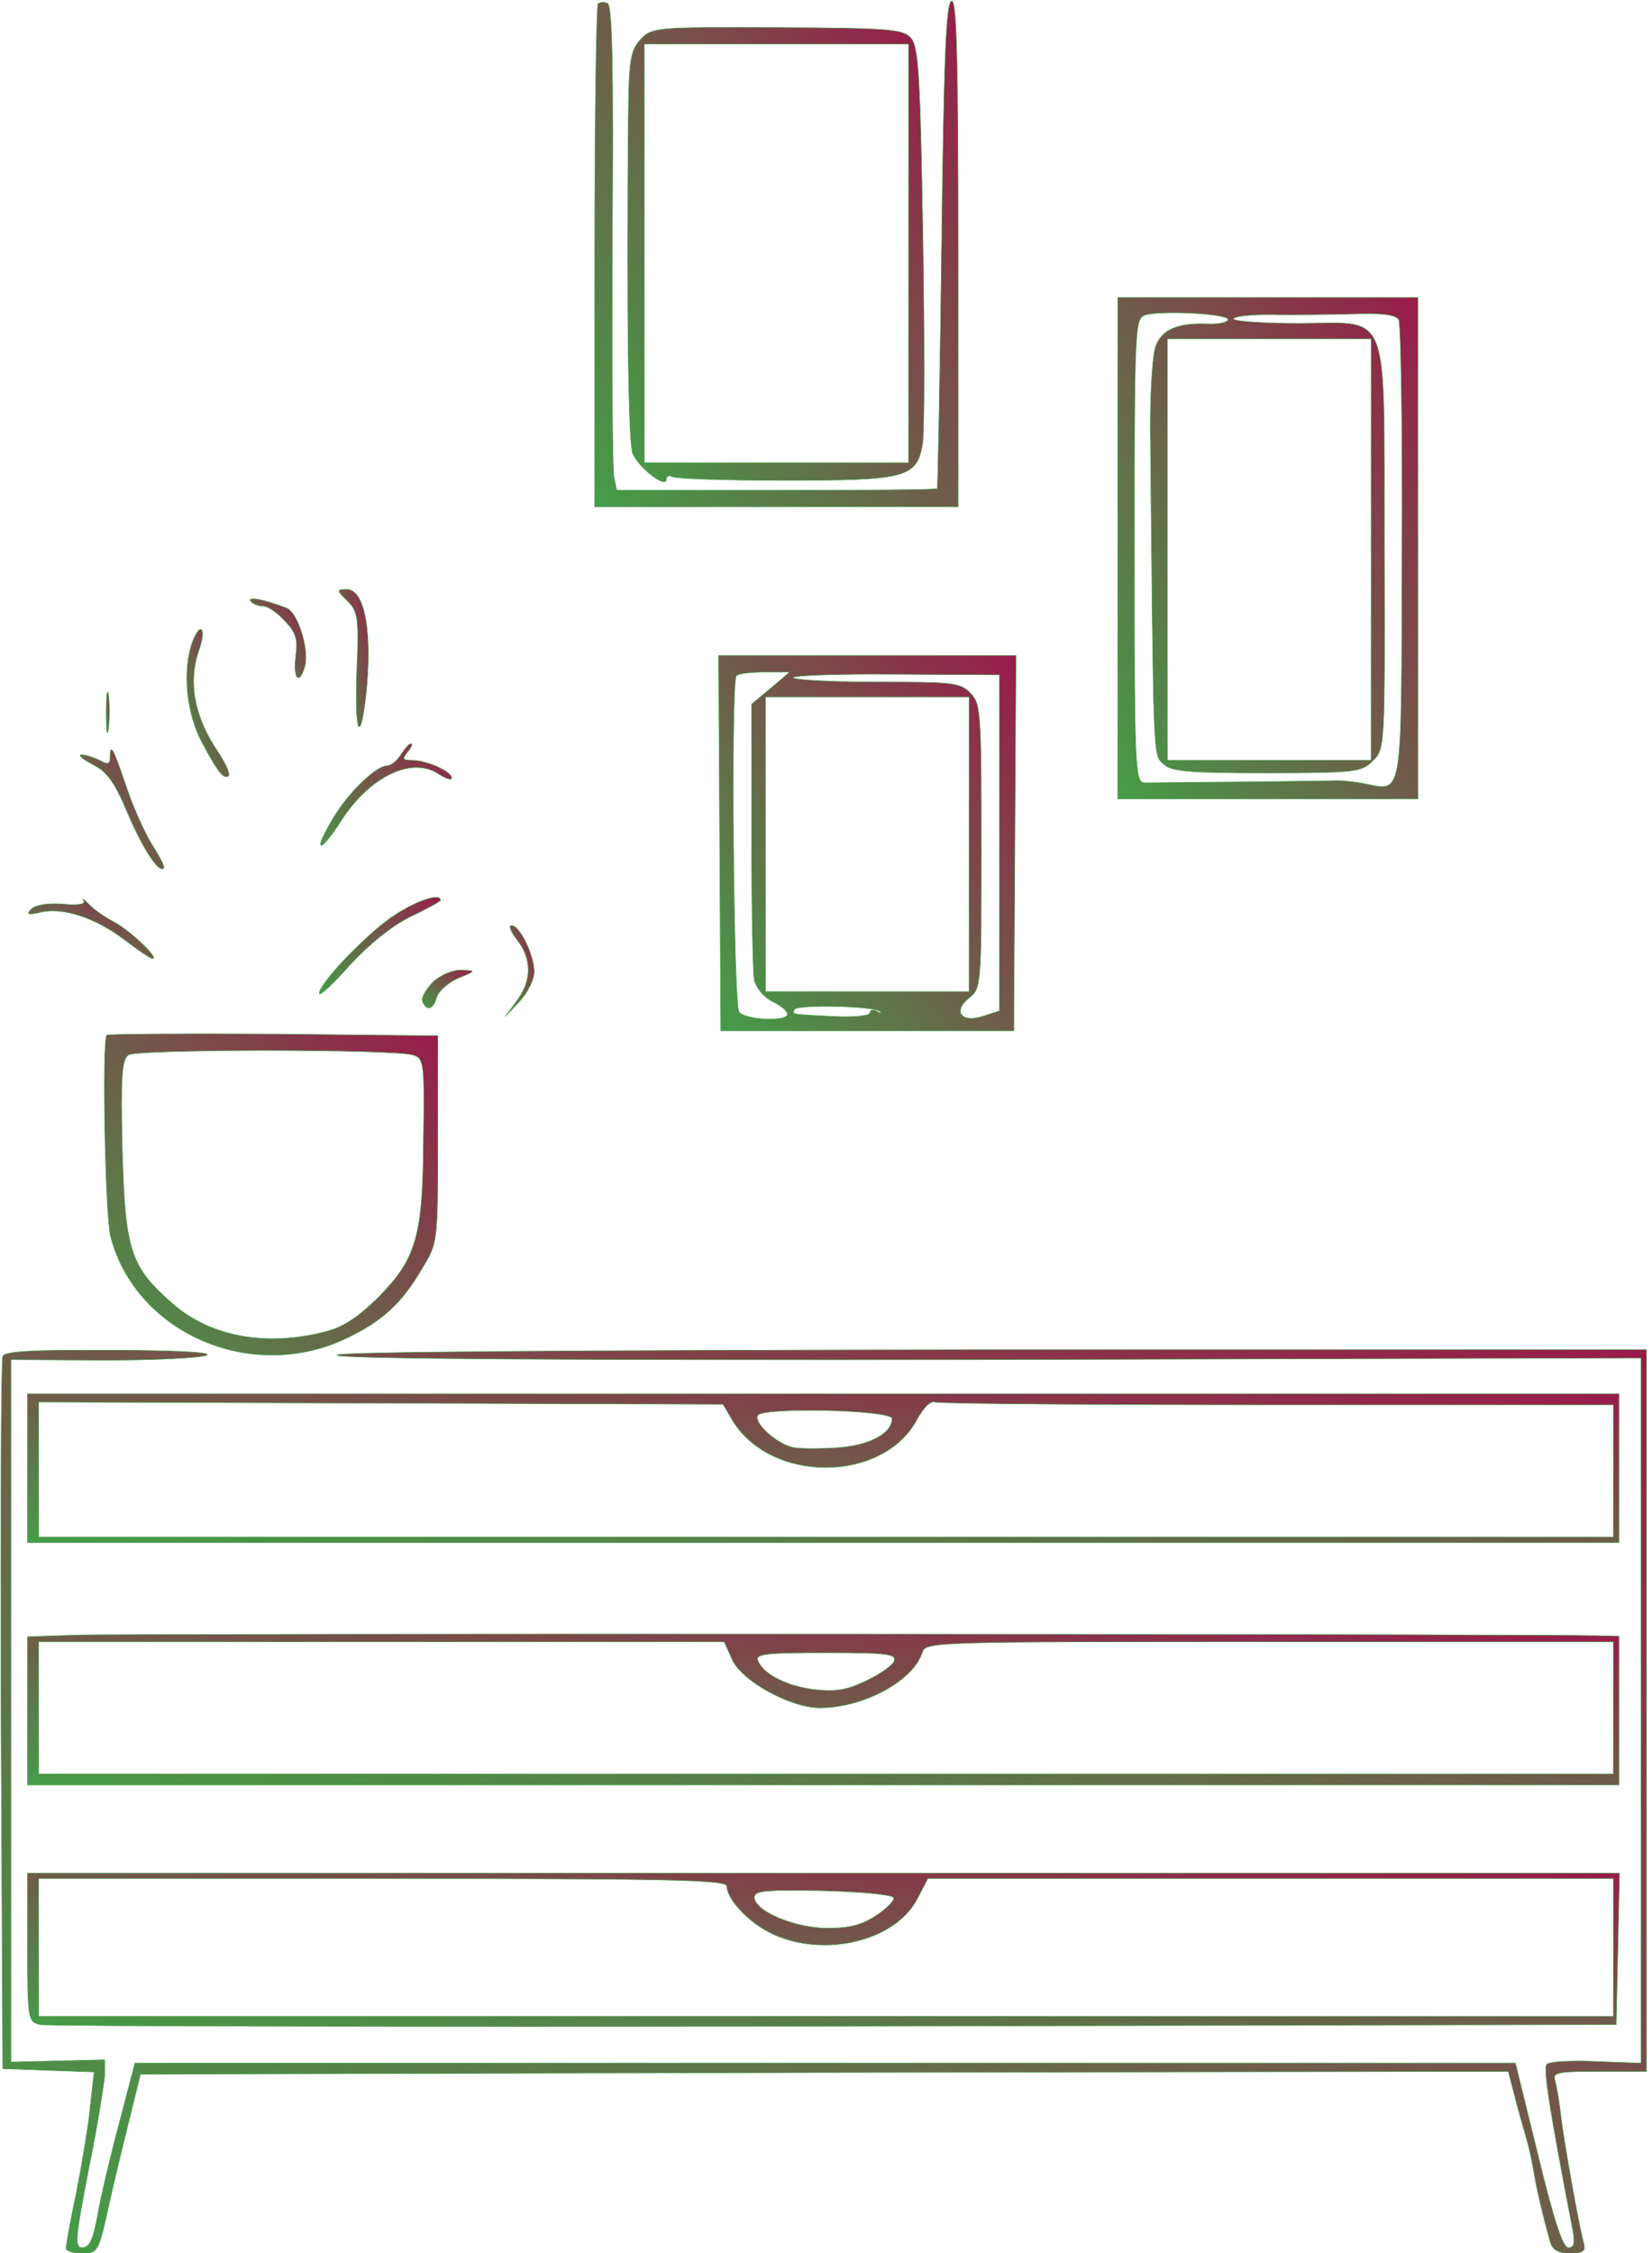
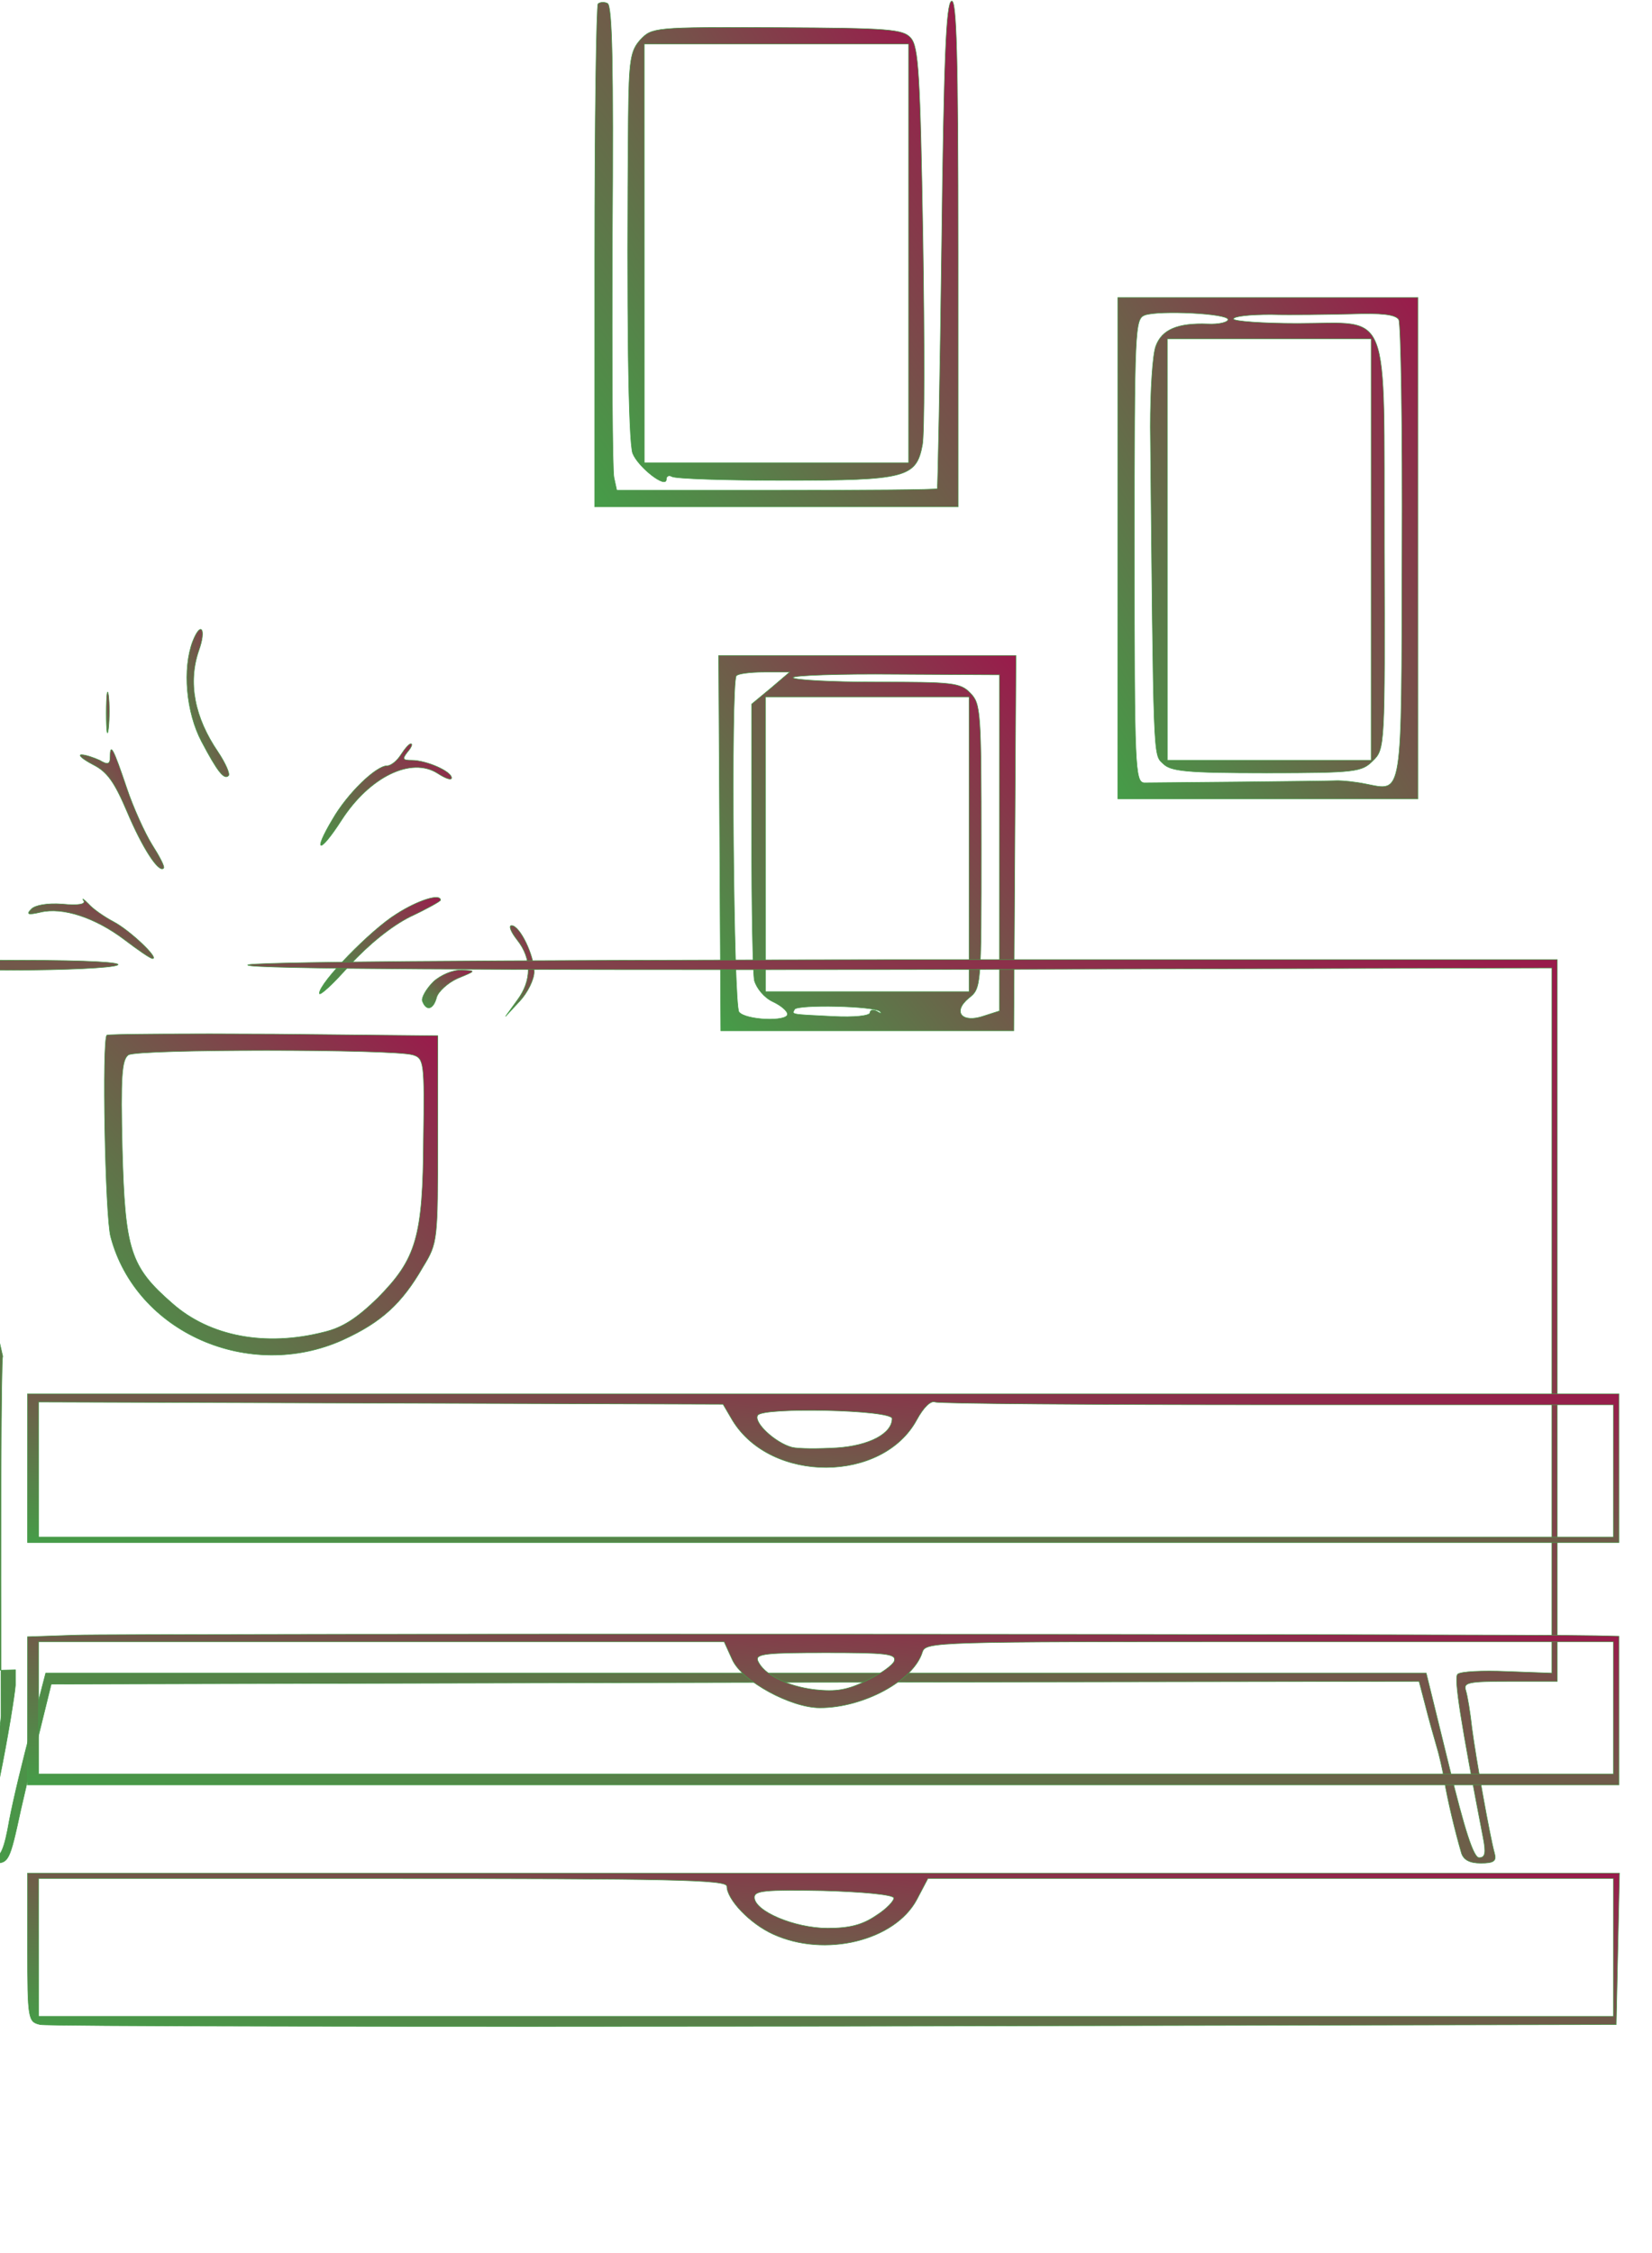
<svg xmlns="http://www.w3.org/2000/svg" version="1.0" width="300pt" height="409pt" viewBox="0 0 300 409" preserveAspectRatio="xMidYMid meet">
  <defs>
    <linearGradient id="gradient" x1="0%" y1="0%" x2="100%" y2="100%">
      <stop offset="0%" stop-color="#459d48" />
      <stop offset="100%" stop-color="#991b4b" />
    </linearGradient>
  </defs>
  <g transform="translate(0,409) scale(0.1,-0.1)" fill="url(#gradient)" stroke="#459d48">
    <path d="M1086 4083 c-3 -4 -6 -210 -6 -460 l0 -453 330 0 330 0 0 461 c0 364 -3 460 -12 457 -10 -4 -14 -105 -18 -444 -3 -241 -7 -440 -8 -441 -1 -2 -132 -3 -292 -3 l-290 0 -5 23 c-3 12 -4 210 -3 439 2 308 0 419 -9 422 -6 3 -14 2 -17 -1z" />
    <path d="M1163 4018 c-18 -20 -21 -36 -22 -143 -3 -349 0 -587 8 -608 10 -25 61 -65 61 -47 0 6 5 8 10 5 6 -4 98 -7 206 -7 218 0 238 5 249 64 4 18 4 188 1 377 -5 298 -8 346 -22 362 -14 16 -38 18 -243 19 -224 1 -227 0 -248 -22z m487 -388 l0 -380 -240 0 -240 0 0 380 0 380 240 0 240 0 0 -380z" />
    <path d="M2030 3095 l0 -455 273 0 272 0 0 455 0 455 -272 0 -273 0 0 -455z m200 415 c0 -5 -17 -9 -37 -8 -54 2 -83 -10 -94 -40 -6 -15 -10 -81 -10 -147 6 -611 5 -594 23 -611 14 -14 41 -17 188 -17 163 0 173 2 193 22 22 21 22 26 21 387 -1 445 14 407 -158 407 -64 0 -116 4 -116 8 0 5 30 8 68 8 37 -1 102 0 146 1 55 2 80 -1 86 -10 4 -7 7 -197 6 -422 -1 -453 2 -434 -66 -421 -19 4 -42 6 -50 6 -23 -1 -333 -4 -352 -4 -17 1 -18 28 -18 421 0 406 1 421 19 428 26 9 151 3 151 -8z m260 -417 l0 -383 -185 0 -185 0 0 383 0 382 185 0 185 0 0 -382z" />
    <path d="M1307 2559 l2 -340 266 0 266 0 2 340 2 341 -270 0 -270 0 2 -341z m93 282 l-35 -29 0 -238 c0 -132 2 -250 5 -264 4 -14 18 -31 33 -38 15 -7 27 -17 27 -23 0 -14 -76 -11 -88 4 -10 12 -15 593 -5 610 2 4 25 7 51 7 l46 0 -34 -29z m415 -281 l0 -305 -28 -9 c-40 -14 -58 7 -28 32 23 18 23 20 23 276 0 245 -1 259 -20 278 -18 19 -33 20 -171 20 -83 0 -151 4 -151 8 0 4 84 7 188 6 l187 -1 0 -305z m-55 -2 l0 -268 -185 0 -185 0 0 268 0 267 185 0 185 0 0 -267z m-162 -304 c4 -4 1 -4 -5 0 -7 4 -13 3 -13 -2 0 -6 -29 -9 -67 -7 -79 4 -75 3 -70 13 6 9 146 6 155 -4z" />
-     <path d="M631 2999 c19 -19 21 -30 17 -125 -4 -110 5 -140 16 -51 13 116 -1 197 -34 197 -19 0 -19 -1 1 -21z" />
-     <path d="M455 2999 c4 -5 13 -9 22 -9 9 0 27 -12 40 -27 21 -21 24 -34 20 -65 -5 -41 7 -53 17 -16 7 31 -13 95 -33 104 -39 15 -71 22 -66 13z" />
    <path d="M350 2926 c-19 -50 -12 -129 16 -182 29 -55 41 -70 49 -62 3 3 -5 22 -19 43 -43 63 -55 126 -35 184 14 39 4 55 -11 17z" />
    <path d="M193 2795 c0 -33 2 -45 4 -27 2 18 2 45 0 60 -2 15 -4 0 -4 -33z" />
    <path d="M728 2720 c-7 -11 -18 -20 -25 -20 -20 0 -72 -50 -99 -97 -37 -62 -24 -64 16 -2 51 79 127 116 175 85 14 -9 25 -13 25 -8 0 12 -46 32 -72 32 -17 0 -18 2 -8 15 7 8 10 15 6 15 -3 0 -11 -9 -18 -20z" />
    <path d="M200 2716 c0 -13 -4 -15 -19 -6 -11 5 -26 10 -33 10 -7 0 2 -8 21 -18 26 -13 39 -32 62 -86 27 -64 57 -111 66 -102 3 2 -7 21 -21 43 -13 21 -34 67 -46 103 -24 71 -30 83 -30 56z" />
    <path d="M152 2455 c4 -6 -9 -9 -39 -6 -27 2 -49 -2 -56 -9 -10 -10 -6 -11 16 -6 41 10 100 -10 152 -49 25 -19 48 -35 52 -35 13 0 -42 52 -71 67 -17 9 -37 23 -45 32 -9 9 -13 12 -9 6z" />
    <path d="M720 2431 c-47 -29 -140 -125 -140 -144 0 -6 25 17 55 51 35 38 76 71 110 88 30 14 55 28 55 30 0 13 -41 0 -80 -25z" />
    <path d="M939 2384 c27 -34 27 -74 0 -110 l-21 -29 26 28 c14 15 26 39 26 53 0 30 -26 84 -41 84 -6 0 -1 -12 10 -26z" />
    <path d="M787 2308 c-13 -13 -22 -29 -20 -35 7 -19 20 -16 26 7 3 10 20 26 38 34 34 14 34 14 7 15 -15 1 -38 -9 -51 -21z" />
    <path d="M194 2211 c-9 -9 -3 -329 7 -366 46 -174 252 -264 422 -187 70 32 107 66 145 132 27 44 27 48 27 233 l0 187 -298 3 c-164 1 -301 0 -303 -2z m556 -36 c20 -6 21 -14 19 -152 -1 -179 -13 -218 -83 -289 -38 -37 -64 -54 -98 -62 -106 -27 -207 -8 -275 52 -77 67 -86 97 -91 281 -3 130 -1 161 11 170 15 11 482 11 517 0z" />
-     <path d="M5 1628 c-3 -7 -4 -301 -3 -653 l3 -640 83 -3 83 -3 -7 -62 c-3 -34 -15 -104 -25 -156 -11 -51 -19 -97 -19 -102 0 -5 13 -9 29 -9 29 0 30 1 51 98 12 53 30 126 39 162 l16 65 1242 3 1242 2 11 -42 c6 -24 15 -56 20 -73 5 -16 12 -46 15 -65 5 -32 19 -91 31 -132 4 -12 15 -18 35 -18 24 0 29 4 25 18 -8 28 -34 173 -41 227 -3 28 -8 58 -11 68 -5 15 3 17 80 17 l86 0 0 655 0 655 -1197 0 c-786 -1 -1192 -4 -1181 -10 10 -7 440 -9 1192 -8 l1176 3 0 -640 0 -640 -81 3 c-45 2 -85 0 -90 -5 -7 -7 6 -88 46 -295 6 -30 4 -38 -7 -38 -10 0 -26 49 -55 168 l-41 167 -1253 0 -1254 0 -26 -100 c-15 -55 -33 -130 -40 -167 -9 -52 -16 -68 -29 -68 -15 0 -14 14 11 143 16 78 28 155 29 170 l0 28 -85 -2 -85 -2 0 637 0 638 167 -1 c93 0 177 4 188 9 12 5 -53 9 -173 9 -145 1 -194 -2 -197 -11z" />
+     <path d="M5 1628 c-3 -7 -4 -301 -3 -653 c-3 -34 -15 -104 -25 -156 -11 -51 -19 -97 -19 -102 0 -5 13 -9 29 -9 29 0 30 1 51 98 12 53 30 126 39 162 l16 65 1242 3 1242 2 11 -42 c6 -24 15 -56 20 -73 5 -16 12 -46 15 -65 5 -32 19 -91 31 -132 4 -12 15 -18 35 -18 24 0 29 4 25 18 -8 28 -34 173 -41 227 -3 28 -8 58 -11 68 -5 15 3 17 80 17 l86 0 0 655 0 655 -1197 0 c-786 -1 -1192 -4 -1181 -10 10 -7 440 -9 1192 -8 l1176 3 0 -640 0 -640 -81 3 c-45 2 -85 0 -90 -5 -7 -7 6 -88 46 -295 6 -30 4 -38 -7 -38 -10 0 -26 49 -55 168 l-41 167 -1253 0 -1254 0 -26 -100 c-15 -55 -33 -130 -40 -167 -9 -52 -16 -68 -29 -68 -15 0 -14 14 11 143 16 78 28 155 29 170 l0 28 -85 -2 -85 -2 0 637 0 638 167 -1 c93 0 177 4 188 9 12 5 -53 9 -173 9 -145 1 -194 -2 -197 -11z" />
    <path d="M50 1425 l0 -135 1445 0 1445 0 0 135 0 135 -1445 0 -1445 0 0 -135z m1280 87 c70 -115 273 -114 335 1 12 22 25 35 33 32 8 -3 288 -5 623 -5 l609 0 0 -120 0 -120 -1430 0 -1430 0 0 123 0 122 621 -2 622 -2 17 -29z m290 3 c0 -27 -41 -49 -100 -53 -33 -2 -70 -2 -82 1 -30 8 -70 45 -62 58 9 15 244 10 244 -6z" />
    <path d="M138 1122 l-88 -3 0 -134 0 -135 1445 0 1445 0 0 135 0 135 -42 1 c-109 3 -2683 4 -2760 1z m1192 -45 c18 -39 106 -87 159 -87 79 0 170 49 186 101 6 19 22 19 631 19 l624 0 0 -120 0 -120 -1430 0 -1430 0 0 120 0 120 623 0 622 0 15 -33z m294 -2 c-3 -8 -26 -24 -51 -36 -35 -17 -55 -20 -93 -16 -51 6 -94 28 -104 53 -4 12 16 14 124 14 109 0 128 -2 124 -15z" />
    <path d="M50 555 c0 -131 1 -135 23 -140 12 -3 661 -4 1442 -3 l1420 3 3 138 3 137 -1446 0 -1445 0 0 -135z m1270 111 c0 -24 42 -68 84 -87 94 -43 221 -12 261 63 l20 38 623 0 622 0 0 -125 0 -125 -1430 0 -1430 0 0 125 0 125 625 0 c521 0 625 -2 625 -14z m303 -21 c1 -5 -13 -20 -32 -32 -25 -17 -48 -23 -88 -23 -60 0 -133 31 -133 56 0 12 19 14 125 12 69 -2 126 -7 128 -13z" />
  </g>
</svg>